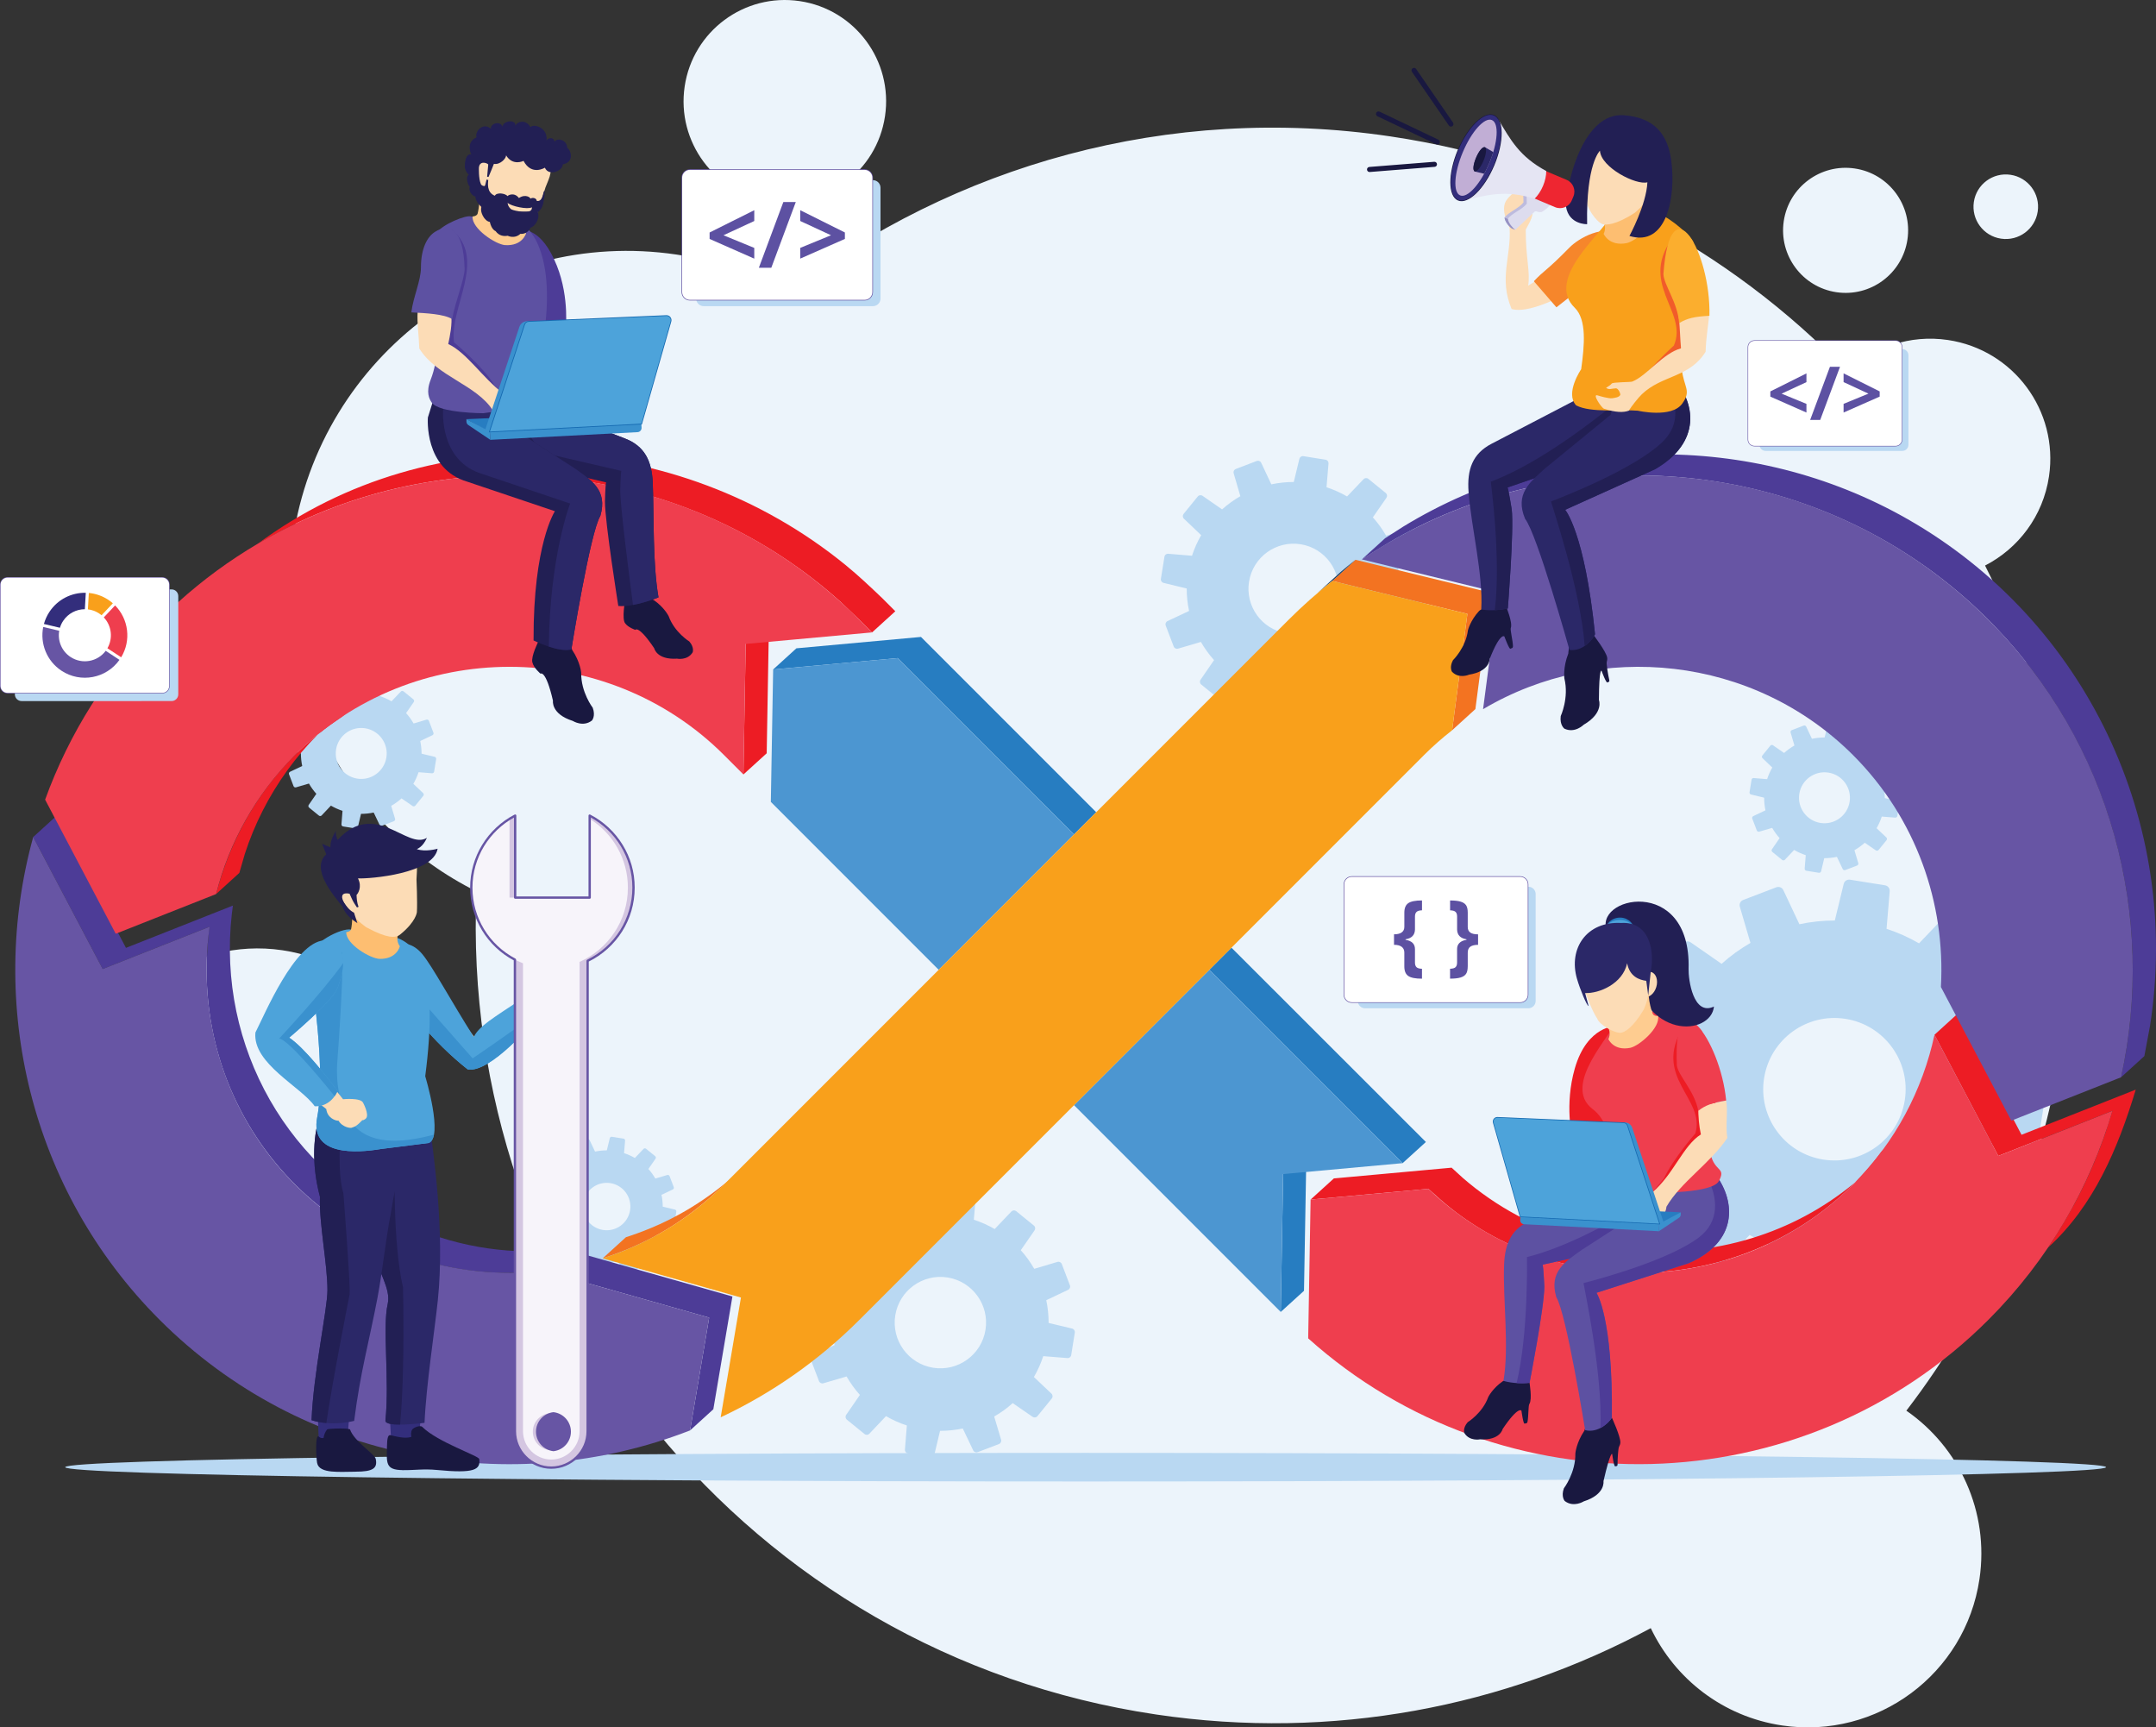
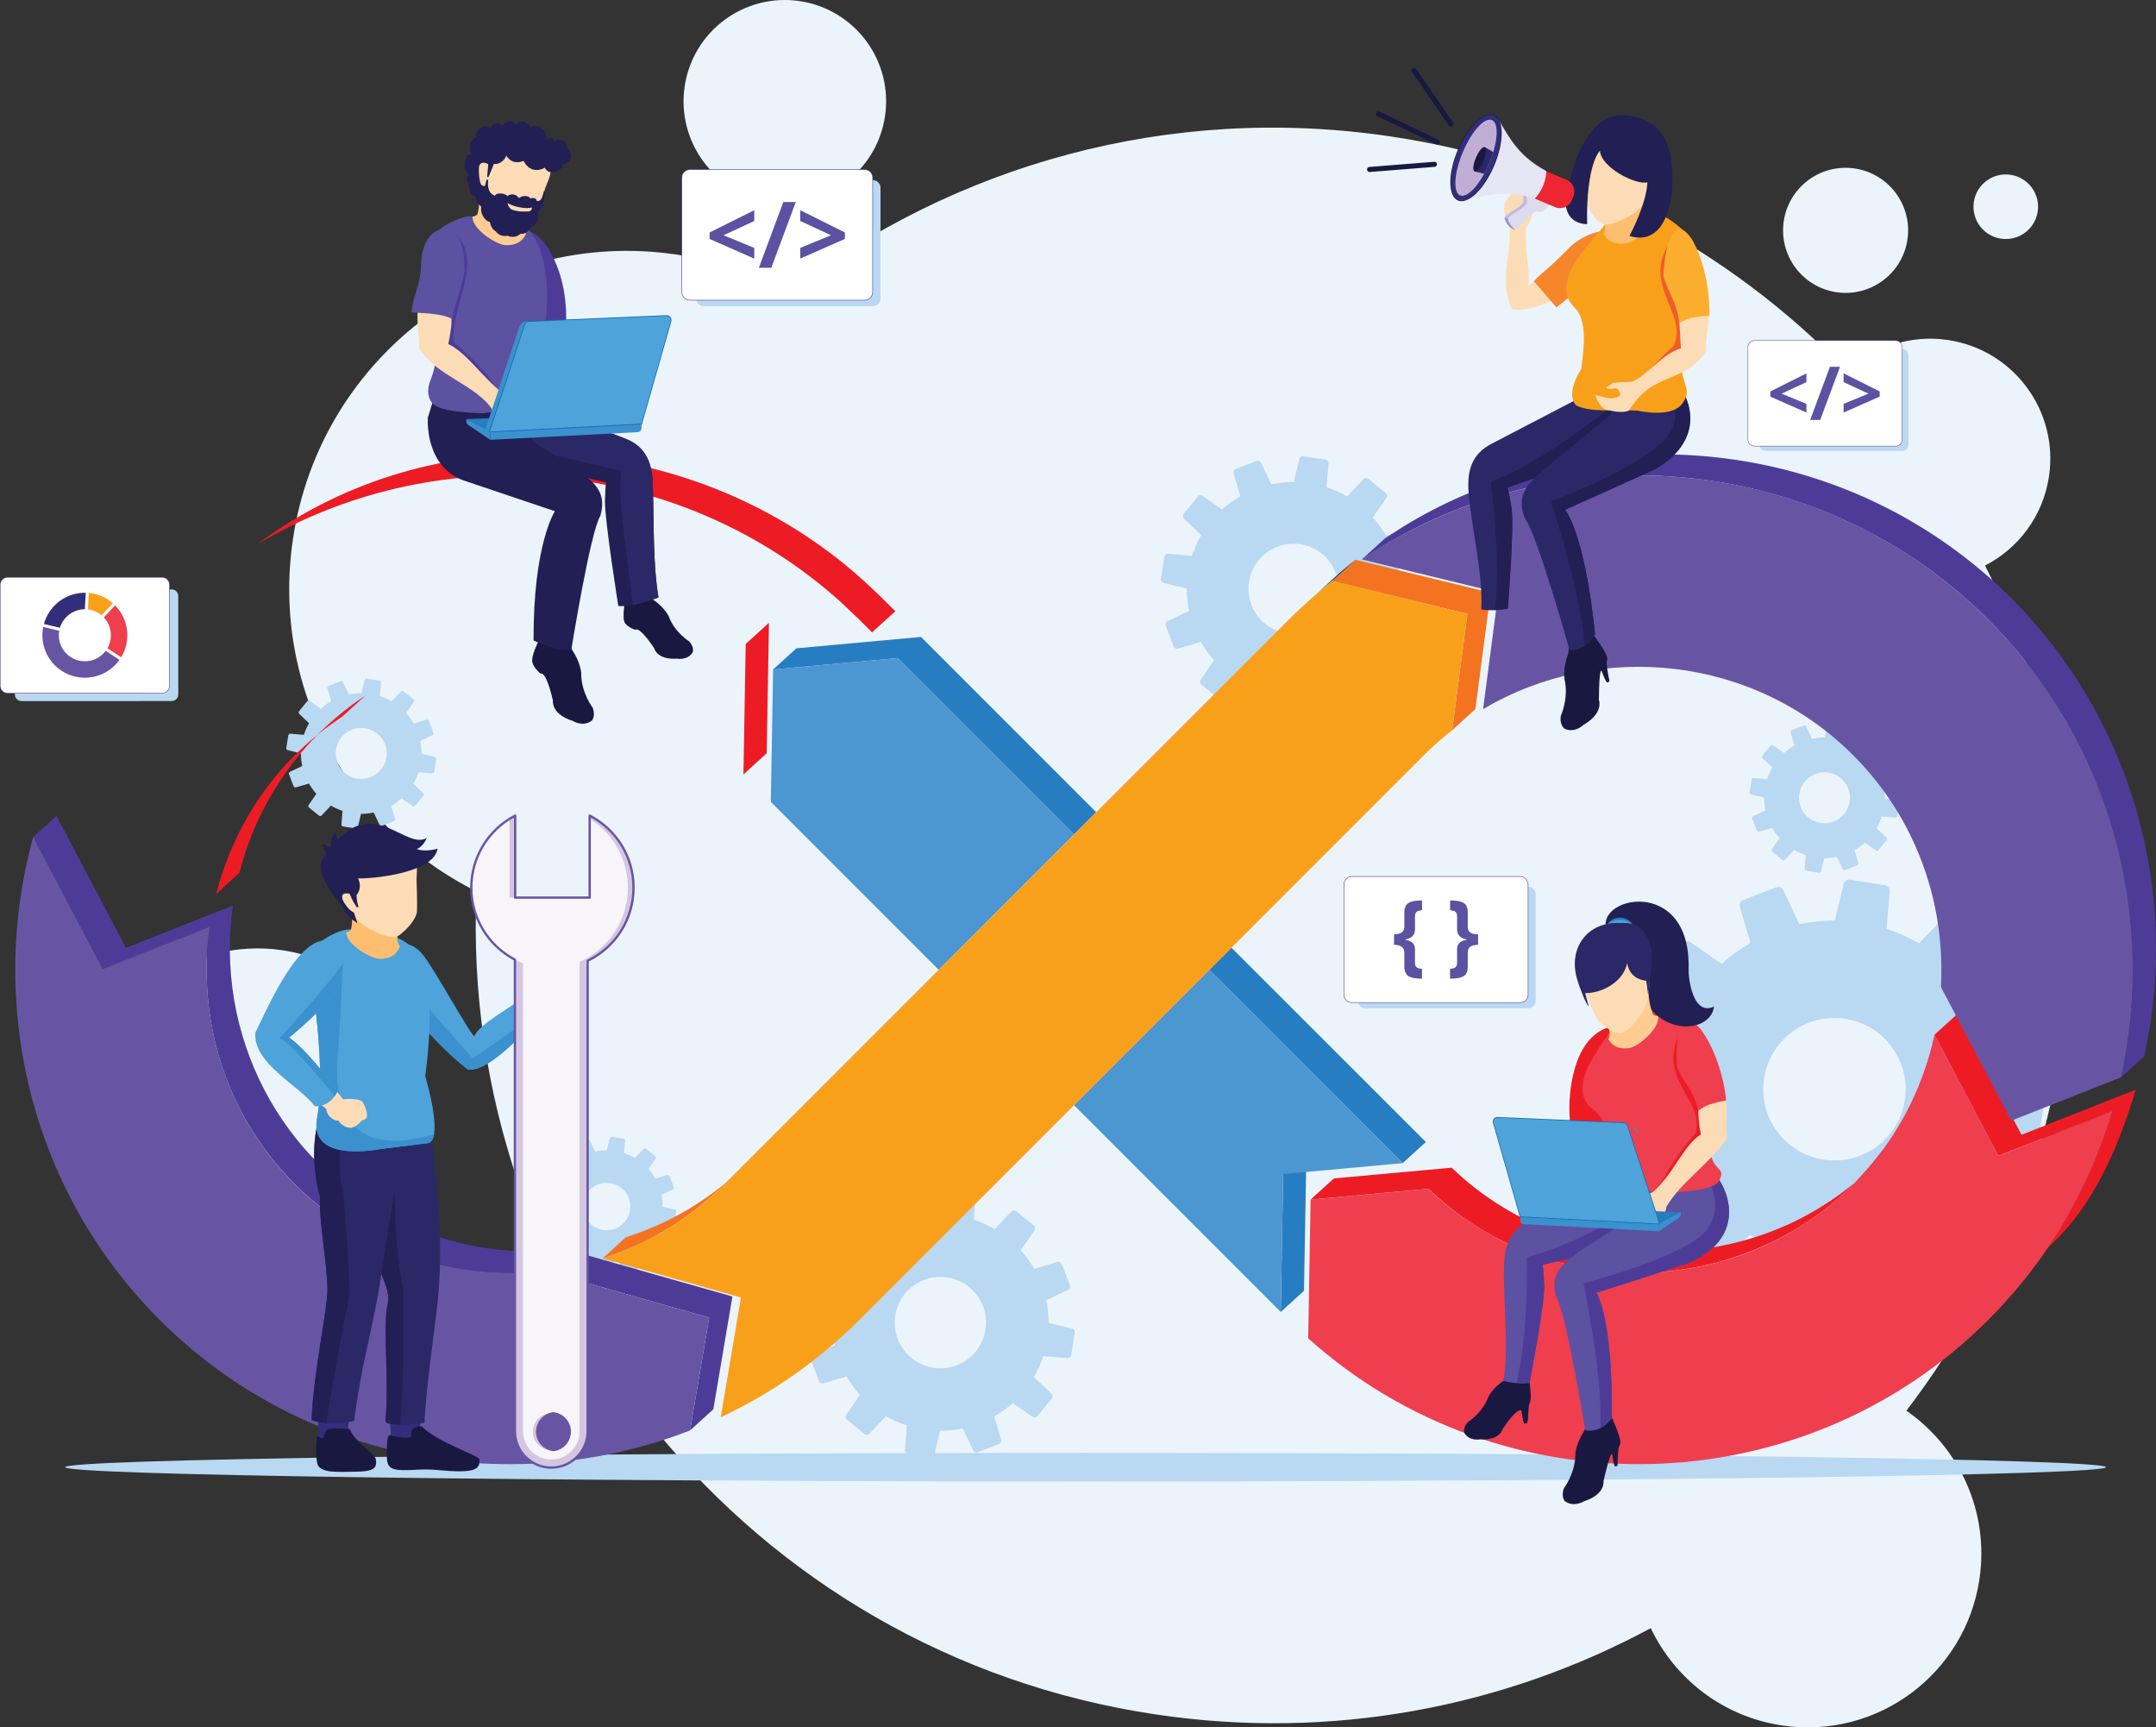
<svg xmlns="http://www.w3.org/2000/svg" id="Layer_1" viewBox="0 0 1091.82 874.52">
  <rect x="0" y="0" width="1091.82" height="874.52" fill="#333333" stroke="none" />
  <defs>
    <style>.cls-1,.cls-2{fill:#6755a4;}.cls-3,.cls-4{fill:#5d51a2;}.cls-5{fill:#f7f4fa;}.cls-5,.cls-6,.cls-7,.cls-8,.cls-9,.cls-4,.cls-10,.cls-11,.cls-12,.cls-13,.cls-14,.cls-15,.cls-16,.cls-17,.cls-18,.cls-19,.cls-20,.cls-21,.cls-22,.cls-23,.cls-24,.cls-25,.cls-26,.cls-27,.cls-28,.cls-29,.cls-30,.cls-31,.cls-32,.cls-33,.cls-34,.cls-35,.cls-36,.cls-2{fill-rule:evenodd;}.cls-6{fill:#f9a01b;}.cls-7{fill:#3a91ce;}.cls-8{fill:#2b2868;}.cls-9{fill:#277dc1;}.cls-10{fill:#4d3c97;}.cls-11{fill:#4c96d1;}.cls-12{fill:#4da3da;}.cls-13{fill:#9692c4;}.cls-14{fill:#191840;}.cls-15{fill:#133a61;}.cls-16{fill:#221f54;}.cls-17{fill:#156ab1;}.cls-18{fill:#d4c6e1;}.cls-19{fill:#dddcee;}.cls-20{fill:#bdbbde;}.cls-21{fill:#fecc90;}.cls-22{fill:#332e7c;}.cls-23{fill:#b9d8f2;}.cls-24{fill:#c1aed5;}.cls-25{fill:#ee2631;}.cls-26{fill:#f15c2a;}.cls-27{fill:#f37321;}.cls-28{fill:#ed1c24;}.cls-29{fill:#fff;}.cls-30{fill:#f6862b;}.cls-31{fill:#fdbe71;}.cls-32{fill:#fcdcb6;}.cls-33{fill:#ecf4fb;}.cls-34{fill:#ef3e4e;}.cls-35{fill:#fbae2e;}.cls-36{fill:#e5e5f3;}</style>
  </defs>
  <path class="cls-33" d="m143.01,481.08c46.47,6.89,78.56,50.15,71.67,96.63-6.89,46.47-50.15,78.56-96.62,71.68-46.47-6.89-78.56-50.15-71.68-96.63,6.89-46.47,50.15-78.56,96.62-71.68M404.97.56c28.02,4.15,47.36,30.23,43.21,58.25-4.15,28.02-30.23,47.36-58.25,43.21-28.02-4.15-47.36-30.23-43.21-58.25,4.15-28.02,30.23-47.36,58.25-43.21Zm534.3,84.74c17.3,2.56,29.24,18.67,26.68,35.96-2.56,17.3-18.67,29.24-35.96,26.68-17.3-2.56-29.24-18.67-26.68-35.96,2.56-17.3,18.67-29.24,35.96-26.68ZM240.97,656.13c19.41,2.88,32.81,20.94,29.93,40.35-2.88,19.41-20.94,32.81-40.35,29.93-19.41-2.88-32.81-20.94-29.93-40.35,2.88-19.41,20.94-32.81,40.35-29.93ZM1018.15,88.49c8.93,1.32,15.1,9.64,13.77,18.57-1.32,8.93-9.64,15.1-18.57,13.77-8.93-1.32-15.1-9.64-13.78-18.57,1.32-8.93,9.64-15.1,18.57-13.77Zm-314.12-19.45c91.83,13.61,171.8,57.15,231.55,119.23,13.09-12.47,31.59-19,50.86-16.14,33.2,4.92,56.12,35.82,51.2,69.02-2.99,20.16-15.55,36.52-32.39,45.17,36.46,71.97,51.78,155.54,39.04,241.42-10.43,70.36-38.44,133.76-78.89,186.44,26.68,18.45,42.1,51.02,37.02,85.28-7.12,48.04-51.84,81.22-99.89,74.1-30.12-4.47-54.39-23.71-66.56-49.28-73.95,39.82-160.92,56.99-250.39,43.73-206.56-30.62-353.26-212.59-344.28-416.73-64.54-32.12-104.11-103.09-92.96-178.26,13.85-93.46,100.85-157.99,194.31-144.14,20.48,3.04,39.57,9.59,56.75,18.94,83.68-64.02,192.16-95.45,304.62-78.78Z" />
  <path class="cls-23" d="m893.37,545.74c3.15-19.67,21.65-33.06,41.31-29.91,19.67,3.15,33.05,21.64,29.9,41.31-3.15,19.67-21.64,33.05-41.31,29.91-19.67-3.15-33.06-21.64-29.91-41.31m109.71-36.75c-3.01-5.26-6.56-10.19-10.62-14.69l10.87-15.66c.84-1.21.61-2.87-.54-3.8l-13.93-11.32c-1.15-.93-2.81-.82-3.83.24l-13.19,13.83c-5.21-3.02-10.74-5.49-16.46-7.35l1.59-19.02c.12-1.48-.91-2.79-2.37-3.02l-17.73-2.84c-1.45-.23-2.85.7-3.19,2.12l-4.5,18.55c-6.03-.01-12.05.62-17.94,1.88l-8.13-17.26c-.63-1.34-2.18-1.96-3.56-1.44l-16.77,6.41c-1.38.53-2.12,2.02-1.7,3.43l5.38,18.33c-5.23,3-10.14,6.54-14.62,10.58l-15.65-10.87c-1.21-.84-2.87-.6-3.8.54l-11.32,13.93c-.93,1.15-.83,2.81.24,3.83l13.83,13.19c-3.02,5.21-5.49,10.73-7.35,16.46l-19.02-1.59c-1.48-.12-2.79.91-3.03,2.37l-2.84,17.73c-.23,1.45.7,2.84,2.12,3.19l18.55,4.5c-.02,6.03.62,12.05,1.88,17.94l-17.26,8.13c-1.34.63-1.96,2.18-1.44,3.56l6.4,16.77c.53,1.38,2.02,2.12,3.43,1.7l18.33-5.38c2.98,5.21,6.51,10.09,10.52,14.55l-10.83,15.72c-.83,1.21-.59,2.87.55,3.79l13.93,11.32c1.15.93,2.82.82,3.83-.25l13.12-13.86c5.21,3.02,10.73,5.5,16.45,7.37l-1.52,19.06c-.12,1.47.91,2.78,2.37,3.01l17.73,2.84c1.45.23,2.85-.7,3.19-2.13l4.42-18.54c6.03.02,12.05-.6,17.94-1.86l8.21,17.25c.63,1.33,2.18,1.95,3.56,1.43l16.77-6.41c1.38-.53,2.12-2.03,1.7-3.45l-5.44-18.28c5.23-2.99,10.14-6.53,14.63-10.56l15.73,10.83c1.21.83,2.87.6,3.79-.55l11.32-13.93c.93-1.15.83-2.81-.25-3.83l-13.86-13.12c3.02-5.21,5.5-10.73,7.37-16.46l19.06,1.52c1.47.12,2.78-.91,3.01-2.37l2.84-17.73c.23-1.46-.7-2.85-2.13-3.19l-18.54-4.42c.02-6.03-.61-12.05-1.86-17.95l17.25-8.21c1.33-.63,1.95-2.18,1.43-3.56l-6.4-16.77c-.53-1.38-2.03-2.12-3.45-1.7l-18.28,5.44Z" />
  <path class="cls-23" d="m632.53,294.47c1.99-12.45,13.7-20.92,26.14-18.93,12.45,1.99,20.92,13.7,18.93,26.15-1.99,12.45-13.7,20.92-26.15,18.93-12.45-1.99-20.92-13.7-18.93-26.14m69.43-23.26c-1.9-3.33-4.15-6.45-6.72-9.3l6.88-9.91c.53-.77.38-1.82-.34-2.41l-8.82-7.17c-.72-.59-1.78-.52-2.42.15l-8.35,8.76c-3.3-1.91-6.79-3.47-10.42-4.65l1.01-12.04c.08-.93-.57-1.77-1.5-1.91l-11.22-1.8c-.92-.15-1.8.44-2.02,1.34l-2.85,11.74c-3.82,0-7.62.39-11.36,1.19l-5.14-10.92c-.4-.85-1.38-1.24-2.26-.91l-10.61,4.05c-.87.33-1.34,1.28-1.08,2.17l3.4,11.6c-3.31,1.9-6.41,4.14-9.25,6.69l-9.91-6.88c-.77-.53-1.82-.38-2.41.34l-7.17,8.82c-.59.73-.52,1.78.15,2.42l8.75,8.35c-1.91,3.3-3.47,6.79-4.65,10.42l-12.04-1.01c-.93-.08-1.77.57-1.91,1.5l-1.8,11.22c-.15.92.44,1.8,1.34,2.02l11.74,2.85c-.01,3.82.39,7.62,1.19,11.36l-10.92,5.14c-.85.4-1.24,1.38-.91,2.26l4.05,10.61c.33.87,1.28,1.34,2.17,1.08l11.6-3.41c1.89,3.3,4.12,6.39,6.66,9.21l-6.85,9.95c-.53.77-.38,1.82.34,2.4l8.82,7.17c.73.59,1.78.52,2.43-.16l8.3-8.77c3.3,1.91,6.79,3.48,10.41,4.66l-.96,12.06c-.07.93.58,1.76,1.5,1.91l11.22,1.8c.92.15,1.81-.44,2.02-1.35l2.8-11.73c3.82.01,7.63-.38,11.36-1.18l5.2,10.92c.4.84,1.38,1.24,2.25.9l10.61-4.05c.87-.33,1.34-1.28,1.08-2.18l-3.45-11.57c3.31-1.89,6.42-4.13,9.26-6.68l9.95,6.85c.77.53,1.82.38,2.4-.34l7.17-8.82c.59-.73.52-1.78-.16-2.43l-8.77-8.3c1.91-3.3,3.48-6.79,4.66-10.41l12.06.96c.93.07,1.76-.58,1.91-1.5l1.8-11.22c.15-.92-.44-1.81-1.35-2.02l-11.73-2.8c.01-3.82-.38-7.63-1.18-11.36l10.92-5.19c.84-.4,1.24-1.38.9-2.25l-4.05-10.62c-.33-.88-1.28-1.34-2.18-1.08l-11.57,3.45Z" />
  <path class="cls-23" d="m911.19,401.85c1.13-7.03,7.74-11.82,14.78-10.7,7.03,1.13,11.82,7.74,10.7,14.78-1.13,7.03-7.74,11.82-14.78,10.7-7.03-1.13-11.82-7.74-10.7-14.77m39.24-13.15c-1.07-1.88-2.35-3.64-3.8-5.25l3.89-5.6c.3-.43.22-1.03-.19-1.36l-4.98-4.05c-.41-.33-1-.29-1.37.09l-4.72,4.95c-1.86-1.08-3.84-1.96-5.89-2.63l.57-6.8c.05-.53-.32-1-.85-1.08l-6.34-1.02c-.52-.08-1.02.25-1.14.76l-1.61,6.64c-2.16,0-4.31.22-6.42.67l-2.91-6.17c-.23-.48-.78-.7-1.28-.51l-6,2.29c-.49.19-.76.72-.61,1.23l1.93,6.56c-1.87,1.07-3.63,2.34-5.23,3.78l-5.6-3.89c-.43-.3-1.03-.22-1.36.19l-4.05,4.98c-.33.41-.3,1,.09,1.37l4.95,4.72c-1.08,1.86-1.96,3.84-2.63,5.89l-6.8-.57c-.53-.04-1,.32-1.08.85l-1.02,6.34c-.08.52.25,1.02.76,1.14l6.64,1.61c0,2.16.22,4.31.67,6.42l-6.17,2.91c-.48.23-.7.78-.51,1.27l2.29,6c.19.49.72.76,1.23.61l6.56-1.92c1.07,1.86,2.33,3.61,3.76,5.2l-3.87,5.62c-.3.43-.21,1.02.19,1.36l4.98,4.05c.41.33,1.01.29,1.37-.09l4.69-4.96c1.86,1.08,3.84,1.97,5.88,2.64l-.54,6.81c-.04.53.33.99.85,1.08l6.34,1.02c.52.08,1.02-.25,1.14-.76l1.58-6.63c2.16,0,4.31-.22,6.42-.66l2.94,6.17c.23.48.78.7,1.27.51l6-2.29c.49-.19.76-.72.61-1.23l-1.95-6.54c1.87-1.07,3.63-2.34,5.23-3.78l5.62,3.87c.43.3,1.03.21,1.36-.19l4.05-4.98c.33-.41.29-1.01-.09-1.37l-4.96-4.69c1.08-1.86,1.97-3.84,2.64-5.89l6.81.54c.53.04.99-.33,1.08-.85l1.02-6.34c.08-.52-.25-1.02-.76-1.14l-6.63-1.58c0-2.16-.22-4.31-.67-6.42l6.17-2.94c.48-.23.7-.78.51-1.27l-2.29-6c-.19-.5-.72-.76-1.23-.61l-6.54,1.95Z" />
  <path class="cls-23" d="m453.37,665.94c2.02-12.62,13.89-21.21,26.5-19.19,12.62,2.02,21.21,13.89,19.19,26.51-2.02,12.62-13.89,21.21-26.5,19.19-12.62-2.02-21.21-13.89-19.19-26.5m70.38-23.58c-1.93-3.37-4.21-6.54-6.81-9.43l6.97-10.04c.54-.78.39-1.84-.34-2.44l-8.94-7.27c-.74-.6-1.8-.53-2.45.16l-8.46,8.88c-3.34-1.94-6.89-3.52-10.56-4.72l1.02-12.2c.08-.95-.58-1.79-1.52-1.94l-11.37-1.82c-.93-.15-1.83.45-2.05,1.36l-2.89,11.9c-3.87-.01-7.73.4-11.51,1.2l-5.21-11.07c-.41-.86-1.4-1.26-2.29-.92l-10.76,4.11c-.88.34-1.36,1.29-1.09,2.2l3.45,11.76c-3.36,1.92-6.5,4.2-9.38,6.79l-10.04-6.98c-.78-.54-1.85-.39-2.44.34l-7.26,8.94c-.6.74-.53,1.8.16,2.45l8.87,8.46c-1.94,3.34-3.52,6.89-4.72,10.56l-12.2-1.02c-.95-.08-1.79.58-1.94,1.52l-1.82,11.37c-.15.93.45,1.83,1.36,2.05l11.9,2.89c0,3.87.4,7.73,1.2,11.51l-11.07,5.21c-.86.4-1.26,1.4-.92,2.29l4.11,10.76c.34.88,1.3,1.36,2.2,1.09l11.76-3.45c1.91,3.34,4.18,6.47,6.75,9.34l-6.95,10.09c-.53.78-.38,1.84.35,2.43l8.94,7.27c.74.6,1.81.53,2.46-.16l8.42-8.89c3.34,1.94,6.88,3.53,10.56,4.73l-.97,12.22c-.07.94.58,1.78,1.52,1.93l11.37,1.82c.93.15,1.83-.45,2.05-1.37l2.84-11.89c3.87.01,7.73-.39,11.51-1.19l5.27,11.07c.41.86,1.4,1.25,2.28.92l10.76-4.11c.89-.34,1.36-1.3,1.09-2.21l-3.49-11.73c3.36-1.92,6.51-4.19,9.38-6.78l10.09,6.95c.78.53,1.84.38,2.43-.35l7.26-8.94c.6-.74.53-1.81-.16-2.46l-8.89-8.42c1.94-3.34,3.53-6.88,4.73-10.56l12.23.97c.94.08,1.78-.58,1.93-1.52l1.82-11.37c.15-.93-.45-1.83-1.37-2.05l-11.89-2.84c.01-3.87-.39-7.73-1.19-11.51l11.07-5.26c.85-.41,1.25-1.4.91-2.28l-4.11-10.76c-.34-.89-1.3-1.36-2.21-1.09l-11.73,3.49Z" />
  <path class="cls-23" d="m295.38,608.94c1.05-6.54,7.2-11,13.75-9.95,6.55,1.05,11,7.2,9.95,13.75-1.05,6.55-7.21,11-13.75,9.95-6.55-1.05-11-7.2-9.95-13.75m36.51-12.23c-1-1.75-2.18-3.39-3.53-4.89l3.62-5.21c.28-.4.2-.96-.18-1.27l-4.64-3.77c-.38-.31-.93-.27-1.27.08l-4.39,4.6c-1.73-1-3.57-1.83-5.48-2.45l.53-6.33c.04-.49-.3-.93-.79-1.01l-5.9-.95c-.48-.08-.95.23-1.06.71l-1.5,6.17c-2.01,0-4.01.21-5.97.63l-2.71-5.74c-.21-.44-.73-.65-1.19-.48l-5.58,2.13c-.46.17-.7.67-.57,1.14l1.79,6.1c-1.74,1-3.37,2.18-4.87,3.52l-5.21-3.62c-.4-.28-.96-.2-1.27.18l-3.77,4.64c-.31.38-.28.93.08,1.27l4.6,4.39c-1.01,1.74-1.83,3.57-2.45,5.48l-6.33-.53c-.49-.04-.93.3-1.01.79l-.95,5.9c-.08.48.23.95.71,1.06l6.17,1.5c0,2.01.2,4.01.62,5.97l-5.74,2.7c-.45.21-.65.73-.48,1.19l2.13,5.58c.18.46.67.7,1.14.57l6.1-1.79c.99,1.73,2.16,3.36,3.5,4.84l-3.6,5.23c-.28.4-.2.95.18,1.26l4.64,3.77c.38.31.94.27,1.28-.08l4.37-4.61c1.73,1.01,3.57,1.83,5.48,2.45l-.51,6.34c-.04.49.3.93.79,1l5.9.94c.48.08.95-.23,1.06-.71l1.47-6.17c2.01,0,4.01-.2,5.97-.62l2.73,5.74c.21.44.73.65,1.18.48l5.58-2.13c.46-.17.71-.67.57-1.15l-1.81-6.08c1.74-1,3.38-2.17,4.87-3.52l5.23,3.6c.4.28.95.2,1.26-.18l3.77-4.64c.31-.38.27-.94-.08-1.28l-4.61-4.37c1.01-1.73,1.83-3.57,2.45-5.48l6.34.51c.49.04.93-.3,1-.79l.94-5.9c.08-.48-.23-.95-.71-1.06l-6.17-1.47c0-2.01-.2-4.01-.62-5.97l5.74-2.73c.44-.21.65-.73.47-1.18l-2.13-5.58c-.18-.46-.68-.71-1.15-.56l-6.09,1.81Z" />
  <path class="cls-23" d="m170.19,379.41c1.13-7.03,7.74-11.82,14.78-10.7,7.03,1.13,11.82,7.74,10.7,14.78-1.13,7.03-7.74,11.82-14.77,10.7-7.03-1.13-11.82-7.74-10.7-14.78m39.24-13.14c-1.07-1.88-2.35-3.64-3.8-5.25l3.89-5.6c.3-.43.22-1.03-.19-1.36l-4.98-4.05c-.41-.33-1-.3-1.37.09l-4.72,4.95c-1.86-1.08-3.84-1.96-5.89-2.63l.57-6.8c.04-.53-.32-1-.85-1.08l-6.34-1.02c-.52-.08-1.02.25-1.14.76l-1.61,6.64c-2.16,0-4.31.22-6.42.67l-2.91-6.17c-.23-.48-.78-.7-1.28-.51l-6,2.29c-.49.19-.76.72-.61,1.23l1.92,6.56c-1.87,1.07-3.63,2.34-5.23,3.78l-5.6-3.89c-.43-.3-1.03-.22-1.36.19l-4.05,4.98c-.33.41-.29,1,.09,1.37l4.95,4.72c-1.08,1.86-1.96,3.84-2.63,5.89l-6.8-.57c-.53-.04-1,.32-1.08.85l-1.02,6.34c-.08.52.25,1.02.76,1.14l6.64,1.61c0,2.16.22,4.31.67,6.42l-6.17,2.91c-.48.23-.7.78-.51,1.27l2.29,6c.19.49.72.76,1.23.61l6.56-1.92c1.07,1.86,2.33,3.61,3.76,5.2l-3.87,5.62c-.3.43-.21,1.03.2,1.36l4.98,4.05c.41.33,1.01.29,1.37-.09l4.69-4.96c1.86,1.08,3.84,1.97,5.88,2.64l-.54,6.82c-.04.53.33.99.85,1.08l6.34,1.01c.52.08,1.02-.25,1.14-.76l1.58-6.63c2.16,0,4.31-.22,6.42-.67l2.94,6.17c.23.48.78.7,1.27.51l6-2.29c.5-.19.76-.72.61-1.23l-1.95-6.54c1.87-1.07,3.63-2.34,5.23-3.78l5.62,3.87c.43.3,1.03.21,1.36-.2l4.05-4.98c.33-.41.29-1.01-.09-1.37l-4.96-4.69c1.08-1.86,1.97-3.84,2.64-5.89l6.81.54c.53.04.99-.33,1.08-.85l1.02-6.34c.08-.52-.25-1.02-.76-1.14l-6.63-1.58c0-2.16-.22-4.31-.67-6.42l6.17-2.94c.48-.23.7-.78.51-1.27l-2.29-6c-.19-.49-.73-.76-1.23-.61l-6.54,1.95Z" />
  <path class="cls-23" d="m549.78,735.55c285.4,0,516.76,3.24,516.76,7.24s-231.36,7.24-516.76,7.24-516.76-3.24-516.76-7.24,231.36-7.24,516.76-7.24" />
  <path class="cls-28" d="m109.42,452.64l11.78-10.71,2.78-9.62c9.82-30.29,29.18-57.08,54.89-75.91l6.29-4.37-11.78,10.71-6.29,4.37c-29.04,21.27-48.57,50.88-57.66,85.53m267.05-60.56l11.78-10.71,1.15-66.07-11.78,10.71-1.15,66.07Zm70.54-89.01c-6.37-6.06-12.1-11.53-18.97-17.13-84.97-69.2-208.81-76.32-297.45-10.7,7.4-4.11,14.07-7.84,21.81-11.42,90.72-41.92,199.24-25.94,273.52,41.12l9.31,8.85,6.38,6.38,11.78-10.71-6.38-6.38Z" />
  <path class="cls-27" d="m359.88,606.06l11.78-10.71c-15.73,13.71-32.75,23.69-52.57,30.32l-2.11.69-11.78,10.71c20.98-6.85,38.04-16.51,54.68-31.01m375.49-236.36l11.78-10.71,7.73-58.92-68.42-16.66-11.78,10.71,68.42,16.66-7.73,58.92Z" />
  <polygon class="cls-15" points="674.68 294.12 686.46 283.41 685.74 283.98 685.02 284.55 684.31 285.12 683.6 285.7 682.88 286.28 682.17 286.86 681.47 287.45 680.76 288.04 680.06 288.63 679.35 289.22 678.65 289.82 666.87 300.53 667.57 299.93 668.28 299.34 668.98 298.75 669.69 298.16 670.4 297.57 671.11 296.99 671.82 296.41 672.53 295.83 673.25 295.26 673.96 294.69 674.68 294.12" />
  <path class="cls-28" d="m735.13,591.16l-59.65,5.44-11.78,10.71,59.65-5.44c8.2,7.48,14.52,12.8,24,18.8,66.42,42,155.64,27.03,204.04-35.79l1.67-2.21,11.78-10.71c-24.64,32.58-59.47,53.83-100.01,59.96-44.35,6.7-90.05-6.11-124-35.54l-5.71-5.21Zm302.08,40.38c23.2-21.1,35.39-50.26,44.35-79.89l-57.83,22.86-32.31-61.35-11.78,10.71,32.31,61.34,57.83-22.86-3.46,10.85c-7.34,21.31-16.65,39.58-29.11,58.33Z" />
  <path class="cls-10" d="m1074.14,545.39l11.78-10.71,2.86-15.24c16.05-102.67-32.26-205.08-122.89-256.7-78.88-44.93-177.74-43.48-255.23,3.84l-9.23,5.92-11.78,10.71c9.9-6.35,17.64-11.15,28.27-16.43,92.17-45.72,204.63-30.47,280.83,39.17,64.23,58.69,92.98,146.45,76.93,231.83l-1.55,7.6Z" />
  <path class="cls-9" d="m710.3,588.87l11.78-10.71-98.46-98.38-11.2,11.2,97.88,97.89Zm-61.72,75.33l11.78-10.71,1.22-69.81-11.78,10.71-1.21,69.81Zm-182.18-341.74l-63.09,5.76-11.78,10.71,63.09-5.76,89.27,89.27,11.24-11.24-88.74-88.74Z" />
  <path class="cls-10" d="m349.46,724.18l11.78-10.71,9.67-57.11-83.58-23.68c-27.63,2.74-53.57-.65-79.16-11.74-62.05-26.9-98.3-91.15-90.78-158.12l.55-4.35-54.15,21.41-35.2-66.82-11.78,10.71,35.2,66.82,54.15-21.41c-.49.94-1.41,15.24-1.47,17.46-2.56,92.23,74.82,165.01,166.63,157.18l4.23-.42,83.58,23.68-9.67,57.11Z" />
-   <path class="cls-34" d="m149.36,382.31c59.63-59.63,157.7-59.63,217.34,0l9.77,9.77,1.15-66.07,63.99-5.84-6.38-6.38c-97.46-97.46-256.93-97.46-354.39,0-26.58,26.58-45.91,57.77-57.99,91.05l35.76,67.89,50.81-20.09c6.56-25.84,19.88-50.26,39.94-70.33" />
  <path class="cls-2" d="m149.36,599.65c-35.33-35.33-49.73-84.15-43.2-130.48l-54.15,21.41-35.2-66.82c-23.22,84.26-1.88,178.52,64.02,244.42,72.3,72.3,178.71,90.96,268.63,56l9.67-57.11-83.58-23.68c-45.03,5.08-91.95-9.5-126.19-43.74" />
  <polygon class="cls-11" points="543.89 559.51 648.58 664.2 649.79 594.39 710.3 588.87 612.42 490.97 543.89 559.51" />
  <polygon class="cls-11" points="543.89 422.45 454.62 333.17 391.53 338.93 390.36 405.97 475.36 490.98 543.89 422.45" />
  <path class="cls-2" d="m751.03,359.04c58.93-34.95,136.92-27.19,187.39,23.27,32.01,32.01,46.84,75.11,44.48,117.38l35.65,67.67,55.59-21.97c17.78-80.88-4.61-169.03-67.19-231.61-85.89-85.9-219.97-96.09-317.29-30.57l69.12,16.83-7.74,59Z" />
  <path class="cls-34" d="m938.42,599.65c-58.88,58.88-155.24,59.62-215.07,2.22l-59.65,5.44-1.22,70.26c98.07,87.95,250.25,84.81,344.47-9.4,30.47-30.47,51.42-67.01,62.84-105.82l-57.83,22.86-32.31-61.34c-6.01,27.85-19.75,54.3-41.22,75.78" />
  <path class="cls-6" d="m435.23,668.18l108.67-108.66,68.53-68.54,108.66-108.66c4.55-4.55,9.32-8.75,14.28-12.61l7.73-58.92-68.42-16.66c-7.67,6.04-15.06,12.59-22.13,19.66l-108.66,108.66-68.53,68.54-108.66,108.66c-17.77,17.77-38.94,30.24-61.5,37.42l70.02,19.83-10.26,60.64c25.47-11.95,49.31-28.4,70.28-49.37" />
-   <path class="cls-14" d="m762.62,306.77s3.51,8.48,2.47,11.09c-.41,1.02,1.05,6.49,1.09,9.29.02,1.2-1.05,1.04-1.27,1.27-.57.6-3.08-6.2-3.08-6.2,0,0-2.09-2.3-7.47,11.44,0,0,.1,6.21-10.38,7.89,0,0-5.07,2.28-8.66-1.45,0,0-1.49-2.22.48-5.87,0,0,6.46-6.26,7.58-15.14,0,0,1.13-4.86,5.66-9.8,0,0,3.37-2.78,4.83-1.71,1.46,1.07,8.76-.81,8.76-.81" />
  <path class="cls-14" d="m806.72,321.14s6.68,8.68,7.16,11.74c.12.75.02,1.53-.21,2.28-.24.8.61,6.27,1.28,9.08.29,1.22-.7,1-.87,1.24-.59.85-3.04-5.88-3.04-5.88,0,0-1.24-1.87-1.33,14.8,0,0,2.62,6.5-7.74,12.53,0,0-4.42,4.46-9.72,1.98,0,0-2.47-1.74-1.88-6.38,0,0,4.27-9.22,1.85-19.04,0,0-.78-5.59,1.99-12.62,0,0,.24-4.98,1.56-6.01,3.82-2.96,8.89.46,10.94-3.72" />
  <path class="cls-8" d="m797.47,202.73l-42.13,21.93c-9.66,5.03-12.5,13.03-11.64,24.44,1.34,17.79,7.45,41.65,6.42,59.44,0,0,5.53,1.19,13.46-.48,0,0,3.18-39.52,1.97-50.21,0,0-1.52-9.39-2.1-11.07l44.06-15.05,14.79-29.87-24.84.86Z" />
  <path class="cls-16" d="m756.96,308.91c1.91-.09,4.15-.33,6.62-.85,0,0,3.18-39.52,1.97-50.21,0,0-1.52-9.39-2.1-11.07l44.06-15.05,14.79-29.87-1.62.06c-21.2,17.43-45.27,34.28-65.74,41.93,0,0,5.31,39.14,2.02,65.06" />
  <path class="cls-8" d="m838.05,237.61l-45.44,20.49s9.86,11.35,15.13,62.98c-.96,2.41-6.08,8.91-12.95,7.95,0,0-16.39-58.74-22.47-66.36-5.32-12.68,2.53-18.67,10.29-25.67l33.08-27.06,1.64-7.72,29.52-11.42c11.94,12.89,15.04,33.08-8.79,46.81" />
  <path class="cls-16" d="m838.05,237.61l-45.44,20.49s9.86,11.35,15.13,62.98c-.55,1.37-2.44,4.06-5.23,5.95-2.14-28.67-16.53-70.88-17.07-73.16,9.55-3.63,42.88-17.07,56.46-30.12,9.69-9.31,7.44-21.33.7-31.31l4.26-1.65c11.94,12.89,15.04,33.08-8.79,46.81" />
  <path class="cls-32" d="m772.65,116.27c2.01-3.95,4.59-7.32,2.89-11.45,2.34-1.88.32-5.27-1.22-6.98-.67-.9-5.87-2.77-9.69,1.47-2.61,2.63-5.02,5.8-.16,16.07.93,14.39-5.57,25.44,1.03,41.07,10.84,2.98,31.72-10.44,36.43-11.35,17.03-4.54,15.36-14.88,9.05-21.11-1.71-1.55-24.83,13.2-37.11,20.63,1.19-6.83-1.29-14.26-1.21-28.34" />
  <path class="cls-30" d="m821.24,118.75c-9.1-5.32-21.59,1.63-26.46,6.59-11.93,12.16-12.63,11.28-18.02,17.04l11.43,13.2,27.87-21.78,5.18-15.06Z" />
  <path class="cls-6" d="m814.93,110.46c-3.89,7.97-32.36,30.85-17.48,45.34,6.16,6,4.96,18.95,3.27,31.13,0,0-8.3,12.09-2.58,18.28,7.39,3.97,23.39,2,31.28,2.72,0,0,17.09,3.94,22.48-3.58,4.84-6.74.78-8.08-.26-17.73-2.61-24.05,6.19-50.87,5.79-64.31-2.66-4.79-15.3-14.71-18.05-13.66l-24.45,1.82Z" />
  <path class="cls-26" d="m847.63,174.98s-13.21,11.84-19.08,21.37l-8.05,7.49,20.08-17.02,16.95-16.46,5.22-22.1-9.44-16.34-5.11-12.92c-19.66,24.29,7.17,38.54-.56,55.98" />
  <path class="cls-32" d="m824.82,207.92c-2.64.99-6.59.95-12.5-.97-1.3-.42-6.26-7.8-3.27-6.77,1.07.37,5.71,1.66,7.27,1.45,1.35-.19,3.69-.46,4.21-1.72.16-.39-.89-3.46-2.34-3.3-.55.06-2.31.22-2.84.37-.46.13-2.31-.47-1.9-.71,1.01-.59,2.24-1.43,2.72-2.08.58-.8,9.54-.65,10.44-1.01,7.38-2.97,15.6-14.41,24.67-16.82-.41-4.67-.51-9.29-1.04-15.67l15.34-1.5c-.41,4.91-1.63,11.57-1.84,18.88-8.16,13.21-22.08,11.72-32.32,21.56-1.89,1.82-5.18,6.02-6.6,8.29" />
  <path class="cls-35" d="m850.32,163.59c-.69-10.49-7.79-19.39-7.95-24.88,3.49-47.37,24.12-10.71,23.3,21.16-7.43.39-11.2,1.2-15.35,3.72" />
  <path class="cls-31" d="m809.91,109.22s4.57,4.16,2.2,9.18c0,0,2.69,6.44,11.67,4.68,4.8-1.02,16.15-10.69,14.88-16.93,0,0-2.09.18-2.78-1.09,0,0-2.87-6.84-2.14-14.82l-23.84,18.98Z" />
  <path class="cls-32" d="m803.78,87.29s-1,8.91-.33,13.79c-.47,3.58,5.08,11.45,8.09,12.38,1.6.49,6.41.69,16.28-5.7,0,0,4.11-3.29,6.13-6.75,0,0,10.97-16.01,8.3-22.37,0,0-4.23-14.83-17.7-15.06,0,0-15.45-2.78-18.07,4.81-5.17,7.04-3.36,13.03-2.7,18.91" />
  <path class="cls-16" d="m825.17,119.45s8.56-15.74,9.09-27.16c-5.73,1.58-23.49-7.48-24.03-15.99,0,0-7.08,6.51-6.49,37.2,0,0-9.17.33-10.69-8.81.63-15.79,9.86-47.62,29.01-46.36,16.25,1.07,22.56,10.21,24.27,22.88,2.52,18.68-2.39,44.07-21.16,38.24" />
  <path class="cls-14" d="m715.35,34.59h0c.58-.4,1.39-.25,1.79.33l18.69,27.16c.4.58.25,1.39-.33,1.79h0c-.58.4-1.38.25-1.79-.33l-18.69-27.16c-.4-.58-.25-1.39.33-1.79" />
  <path class="cls-14" d="m696.94,57.15h0c.3-.64,1.07-.91,1.71-.61l29.77,14.18c.64.3.91,1.07.61,1.71h0c-.3.64-1.07.91-1.71.61l-29.77-14.18c-.64-.3-.91-1.07-.61-1.71" />
  <path class="cls-14" d="m692.27,85.9h0c-.06-.7.47-1.33,1.18-1.38l32.87-2.61c.7-.06,1.33.48,1.38,1.18h0c.06.7-.48,1.33-1.18,1.38l-32.87,2.61c-.71.06-1.33-.47-1.38-1.18" />
  <path class="cls-20" d="m783.56,102.76c-1.16,1.6-2.5,2.83-4.51,3.96-1.11.28-2.36-.2-3.25-.47-3.37,3.17-6.75,6.33-10.12,9.5-1.98-1.51-3.39-3.42-3.78-5.54,1.69-2.69,7.16-4.58,9.61-7.7-.05-1.74-.09-3.47-.14-5.21,1.07-.52,2.71-.56,4.45-.06-.02,1.73,3.06,3.49,7.74,5.52" />
  <path class="cls-19" d="m785.23,103.37c-1.16,1.6-2.49,2.83-4.5,3.96-1.11.28-2.36-.2-3.25-.47-3.37,3.17-6.75,6.33-10.12,9.5-1.98-1.51-3.39-3.42-3.78-5.54,1.68-2.69,7.16-4.59,9.61-7.7-.05-1.74-.09-3.47-.14-5.21,1.07-.52,2.71-.56,4.45-.06-.02,1.73,3.06,3.49,7.74,5.52" />
  <path class="cls-13" d="m761.9,110.21l1.67.62c.25,2.14,2.42,4.49,3.78,5.54l-1.67-.62c-1.07-.79-3.4-2.93-3.78-5.54" />
  <path class="cls-25" d="m793.37,91.06l-13.69-5.77-5.83,13.83,13.69,5.77c3.25,1.37,7.04-.17,8.41-3.42l.84-1.99c1.37-3.26-.17-7.04-3.42-8.41" />
  <path class="cls-36" d="m777.13,100.61c-14.77-4.59-23.77-1.97-35.94.95l17.44-41.36c6.41,10.75,10.82,19.02,24.41,26.39h0c0,2.31-.55,4.94-1.65,7.56-1.11,2.62-2.61,4.85-4.26,6.46h0Z" />
  <path class="cls-14" d="m756.59,58.21c-5.11-2.16-13.34,5.79-18.38,17.74-5.04,11.95-4.98,23.39.13,25.55,5.11,2.16,13.34-5.79,18.38-17.74,5.04-11.95,4.98-23.39-.13-25.55" />
  <path class="cls-22" d="m756.47,58.48c-4.96-2.09-13.01,5.78-17.99,17.58-4.97,11.8-4.99,23.06-.03,25.15,4.96,2.09,13.01-5.78,17.99-17.58,4.97-11.8,4.99-23.06.03-25.15" />
  <path class="cls-24" d="m755.51,60.78c-3.69-1.56-10.28,5.72-14.72,16.25-4.44,10.53-5.05,20.33-1.36,21.89,3.69,1.56,10.28-5.72,14.72-16.25,4.44-10.53,5.05-20.33,1.36-21.89" />
  <path class="cls-8" d="m752.12,74.6c-.05-.02,0,0-.01,0h0s0,0,0,0c-1.35-.54-3.19,1.9-4.61,5.27-1.42,3.37-1.88,6.39-.55,6.98h0s0,0,0,0c0,0-.05-.02.02,0,.06.03.25.08.39.09l4.25,1.03c.9-1.64,1.76-3.42,2.56-5.3.82-1.93,1.5-3.84,2.05-5.68l-3.81-2.22c-.08-.07-.22-.15-.28-.17" />
  <path class="cls-14" d="m751.95,74.53c-1.04-.44-3.04,1.95-4.47,5.33-1.43,3.38-1.74,6.48-.7,6.92,1.04.44,3.04-1.95,4.46-5.33,1.43-3.38,1.74-6.48.7-6.92" />
  <path class="cls-14" d="m272.6,324.81s-3.74,7.44-3.02,10.45c.71,3.01,4.14,5.79,4.14,5.79,0,0,2.65-2.17,6.3,13.67,0,0-1.1,6.75,10.05,10.26,0,0,5.16,3.3,9.68-.19,0,0,1.98-2.18.42-6.47,0,0-6.03-7.86-5.84-17.72,0,0-.45-5.48-4.59-11.58,0,0-1.29-4.69-2.77-5.38-.55-.26-7.46-.34-8.22-.06-.69.25.87-.23-1.44.12-2.66.41-4.66,1.16-4.7,1.12" />
  <path class="cls-14" d="m316.46,304.34s-1.52,8.82.02,11.08c1.55,2.26,5.26,3.47,5.26,3.47,0,0,1.5-2.64,9.55,9.29,0,0,1.24,5.93,11.56,5.28,0,0,5.31,1.08,7.93-3.23,0,0,.94-2.43-1.71-5.48,0,0-7.48-4.58-10.45-12.79,0,0-2.11-4.39-7.48-8.11,0,0-3.8-1.92-4.96-.59-1.16,1.33-9.74,1.09-9.74,1.09" />
  <path class="cls-16" d="m272.65,205.14l43.78,16.84c10.04,3.86,13.71,11.4,14.14,22.69.66,17.61-.09,40.41,2.9,57.76,0,0-12.39,5.12-20.35,4.36,0,0-6.77-42.29-6.77-52.91,0,0,.19-7.97.57-9.67l-40.91-9.48-17.83-27.66,24.47-1.92Z" />
  <path class="cls-8" d="m272.65,205.14l43.78,16.84c10.04,3.86,13.71,11.4,14.14,22.69.66,17.61-.09,40.41,2.9,57.76,0,0-6.37,2.63-12.91,3.84-2-15.15-6.47-49.95-6.47-58.19,0,0,.19-7.97.57-9.67l-40.9-9.48-14.65-22.72,13.55-1.06Z" />
  <path class="cls-16" d="m216.68,211.4s-2.15,26.04,20.04,32.49l44.29,14.92s-11,16.5-10.81,65.43c0,0,12.52,6.26,19.15,4.55,0,0,9.55-59.47,14.67-67.62,3.81-13.03-4.56-18.04-12.96-24.04l-35.48-22.88-2.47-7.4-33.47-4.95-2.97,9.5Z" />
-   <path class="cls-8" d="m277.94,327.37c3.82,1.25,8.27,2.22,11.41,1.41,0,0,9.55-59.47,14.67-67.62,3.81-13.03-4.56-18.04-12.96-24.04l-35.48-22.88-2.47-7.4-27.24-4.03-1.47,4.71s-2.15,26.04,20.04,32.49l44.29,14.92s-10.31,26.34-10.8,72.43" />
  <path class="cls-10" d="m264.61,116.63s9.58-1.8,17.41,17.93c6.58,16.58,4.37,33.35,4.37,33.35l-17.95-.21-3.83-51.06Z" />
  <path class="cls-4" d="m260.62,111.74c10.59,2.5,22.19,23.07,13.09,67.88,0,0-4.89,21.46-10.17,26.93l-18.78,2.65s-22.46-.02-26.13-5.4c-1.24-1.81-3.07-5.17-.5-11.67,7.99-20.3,2.33-62.03,2.97-74.13,2.5-4.26,15.07-9.4,17.53-8.4l22,2.14Z" />
  <path class="cls-10" d="m229.9,173.29s14.59,12.09,20.59,21.81l7.1,7.65-20.49-17.37-17.3-16.8-5.32-22.55,9.63-16.68,4.64-13.13c18.22,15.1-1.3,39.37,1.16,57.07" />
  <path class="cls-32" d="m249.62,207.84l7.41-7.11c.64-.62-1.49-1-2.21-1.54-10.48-7.9-18.47-20.71-27.83-25.02.88-4.24,2.12-9.75,1.5-15.49l-17-.8c-.37,5.86.65,11.91.84,18.55,8.8,14.25,29.08,18.32,37.29,31.42" />
  <path class="cls-4" d="m228.96,161.53c1.72-9.37,6.15-19.66,6.32-25.25-.46-21.04-8-23.28-14.97-18.92-3.87,2.42-7.13,8.26-7.14,17.99,0,6.85-3.89,14.83-4.87,22.8,7.58.4,16.43.81,20.67,3.38" />
  <path class="cls-21" d="m267.4,109.03s-3.89,4.57-1,9.12c0,0-1.81,6.53-10.68,5.94-4.75-.39-16.87-8.32-16.42-14.49,0,0,2.04-.08,2.55-1.39,0,0,1.93-6.95.25-14.55l25.3,15.38Z" />
  <path class="cls-32" d="m276.18,95.05s-3.1,10.48-5.07,15.24c0,0-1.91,4.19-11.04,7.54-.43.16-1.05.37-1.41.38-1.75.07-2.24.33-10.55-8.77,0,0-3.29-4.42-4.43-8.47,0,0-6.16-19.06-1.77-24.8,0,0,4.5-10.92,18.21-7.58,0,0,16.4,1.28,17.05,9.66,3.37,8.5,1.23,11.01-1,16.79" />
  <path class="cls-16" d="m269.37,104.94c-2.17,1.28-10.46-.51-12.3-2.23,0,0,.01,1.87,1.86,3.28,0,0,1.33.64,3.97,1.01,2.65.21,4.97.02,4.97.02,1.7-.37,1.5-2.07,1.5-2.07m6.03-8.05c-.38,1.13-.77,5.38-3.58,4.81-.06-1.37-1.99-1.93-3.23-1.14.17-.45-2.42-2.6-5.8-.31-2.39-3.2-5.74-1.34-5.73-.96-1.22-1.5-5.63-2.03-6.46-.2-4.35-1.74-3.41-6.52-3.35-7.98l-.86-.2c-.64,3.25-1.65,5.41-1.65,5.41-3.66,1.44-3.01,7.31-.65,7.63-1.63,3.13,1.37,8.14,3.96,8.37.86,4.01,2.92,4.67,2.92,4.67,1.77,2.51,4.38,2.7,6.11,2.35,1.61.72,4.19,1.1,6.47-.97,0,0,3.46.55,5.17-3.18,1.36-.04,5.02-3.89,3.62-7.78,0,0,2.7-1.71,3.02-5.92,0,0,.46-1.56.54-4.87l-.49.26Z" />
  <path class="cls-16" d="m275.94,84.89s-6.74,4.26-10.81-3.44c0,0-5.48,2.78-8.87-2.85.21,1.51-2.98,4.95-6.15,4.36,0,0-2.14,5.44-2.71,6.62l-.71-.1.56-6.14c.05-.55-4.35-2.51-4.73,1.53,0,0-.2,5.57,1,8.31.25.68,1.64,1.45,2.65.71.06-.37-2.32,10.14-1.53,11.63,0,0-3.98-3.12-3.88-6.08-.47.29-3.7-1.74-2.89-4.96-.51-.11-2.51-4.88-.44-6,0,0-2.49-2.1-1.99-5.34,0,0,.13-5.56,3.3-4.98-.38-.05-2.87-6.36,2.6-8.62-1.09-2.7,3.12-7.97,7.3-4.34-.53-2.39,4.35-4.41,5.85-1.13.36-3.19,7.17-3.73,6.47-.26.76-2.42,5.48-3.56,7.63.57,1.74-2,9.01.34,8.18,6.79.41-1.21,3.52-2.23,4.07.57.97-1.92,6.16-1.44,6.45,3.21,1.31.27,4.25,6.98-2.29,8.25.1,3.23-7.04,6.31-9.07,1.71" />
  <polygon class="cls-9" points="236.21 212.21 248.11 218.86 324.81 214.86 313.14 208.89 236.21 212.21" />
  <path class="cls-7" d="m236.21,212.21l11.88,6.27.22,4.19-11.15-7.48c-.61-.41-.95-1.05-.95-1.79v-1.19Z" />
  <path class="cls-7" d="m324.79,214.48l-76.71,4,.22,4.19,74.56-3.88c1.18-.06,2.1-1.08,2.04-2.26l-.11-2.04Z" />
  <path class="cls-7" d="m262.99,165.57l-17.25,51.97,2.37,1.32,20.27-56.35-1.68.11c-1.75.12-3.15,1.28-3.7,2.95" />
  <path class="cls-17" d="m337.4,159.58l-69.65,2.96c-1.07.05-1.96.72-2.3,1.74l-17.9,54.61,77.53-4.04,14.86-52.05c.23-.8.07-1.61-.44-2.26-.52-.66-1.26-1-2.1-.96" />
  <path class="cls-12" d="m337.42,159.96l-69.65,2.96c-.91.04-1.67.61-1.95,1.48l-17.72,54.08,76.71-4,14.78-51.79c.2-.69.06-1.36-.38-1.92-.44-.56-1.07-.85-1.78-.82" />
  <path class="cls-14" d="m816.27,717.72s4.48,9.65,4.29,12.65c-.05.74-.31,1.45-.68,2.11-.4.71-.76,6.07-.73,8.88.01,1.22-.88.8-1.09.99-.74.68-1.63-6.21-1.63-6.21,0,0-.77-2.03-4.41,13.74,0,0,1.1,6.72-10,10.22,0,0-5.13,3.28-9.63-.19,0,0-1.97-2.18-.42-6.44,0,0,6-7.82,5.81-17.64,0,0,.45-5.46,4.57-11.53,0,0,1.28-4.66,2.76-5.36,4.25-1.99,8.32,2.33,11.16-1.2" />
  <path class="cls-14" d="m774.52,699.73s1.51,8.78-.03,11.03c-.6.88-.39,6.37-.94,9.03-.24,1.14-1.22.76-1.47.93-.67.45-1.6-6.53-1.6-6.53,0,0-1.49-2.63-9.51,9.25,0,0-1.23,5.9-11.51,5.26,0,0-5.29,1.08-7.9-3.22,0,0-.94-2.42,1.7-5.46,0,0,7.45-4.56,10.41-12.73,0,0,2.1-4.37,7.44-8.07,0,0,3.78-1.91,4.94-.59,1.15,1.32,8.47,1.1,8.47,1.1" />
  <path class="cls-4" d="m819.35,600.96l-43.59,16.76c-9.99,3.84-13.65,11.35-14.08,22.59-.66,17.53,2.67,41.51-.31,58.78,0,0,5.27,1.78,13.2,1.02,0,0,7.48-38.26,7.48-48.83,0,0-.45-9.35-.82-11.05l44.71-9.83,17.75-27.54-24.36-1.91Z" />
  <path class="cls-10" d="m768.02,700.22c1.88.13,4.09.14,6.56-.1,0,0,7.49-38.26,7.49-48.83,0,0-.45-9.35-.82-11.05l44.71-9.83,17.75-27.54-1.59-.13c-22.64,14.68-48.02,28.48-68.86,33.68,0,0,.85,38.83-5.24,63.79" />
  <path class="cls-4" d="m855.13,639.53l-46.67,14.98s8.38,12.18,7.8,63.2c-1.21,2.24-6.93,8.03-13.53,6.33,0,0-9.51-59.2-14.61-67.32-3.8-12.97,4.54-17.96,12.9-23.94l35.32-22.78,2.45-7.36,30.11-7.88c10.24,13.91,11.03,33.99-13.77,44.76" />
  <path class="cls-10" d="m855.13,639.53l-46.67,14.98s8.38,12.18,7.8,63.21c-.69,1.28-2.83,3.7-5.77,5.24,1.08-28.25-8.3-71.08-8.58-73.37,9.73-2.49,43.78-11.93,58.49-23.17,10.5-8.02,9.63-20.01,4.15-30.51l4.34-1.14c10.24,13.91,11.03,33.99-13.77,44.76" />
  <path class="cls-28" d="m818.58,519.4s-14.76-.46-21.08,21.52c-5.31,18.48-1.31,34.83-1.31,34.83,0,0-7.14,18.1-1.21,18.34l23.47.96.14-75.66Z" />
  <path class="cls-34" d="m819.42,515.43c-2.82,8.14-28.92,33.84-12.88,46.08,6.64,5.07,8.07,12.67,11.4,24.28,0,0-4.82,9.86,1.42,15.17l19.78,2.87s27.94.34,31.28-5.84c3.84-7.09-2.03-4.5-4.17-13.7-5.33-22.9-2.49-49.48-4.44-62.4-3.13-4.31-16.48-12.4-19.01-11.07l-23.37,4.61Z" />
  <path class="cls-28" d="m858.51,573.85s-11.36,12.97-15.91,22.84l-6.89,8.17,17.38-18.77,14.43-17.86,2.45-21.92-11.01-14.66-6.44-11.87c-16.13,25.72,11.42,36.34,6,54.07" />
  <path class="cls-32" d="m843.9,610.95c-.1.98-.68,6.13-6.45,6.67-4.47.42-5.66-.3-6.45-1.17-.9-.98-3.29.74-4.07,1.38-1.85,1.53-6.65-.76-6.65-.76,0,0-.33-3.81,3.7-6.86,4.03-3.05,12.84-6.58,12.91-6.64,10.21-8.46,15.54-23.74,24.46-29.24-.97-4.47-1.3-8.69-1.37-14.19l14.16-2.99c1.02,5.5-.41,12.81.61,18.96-8.66,12.86-23.62,22.37-30.86,34.84" />
  <path class="cls-34" d="m860.03,562.38c-1.89-10.03-10.04-17.64-10.84-22.91-2.17-46.1,22.02-13.15,24.95,17.68-7.12,1.25-10.4,2.3-14.11,5.22" />
  <polygon class="cls-9" points="851.14 613.76 840.24 619.85 769.92 616.19 780.61 610.71 851.14 613.76" />
  <path class="cls-7" d="m851.14,613.76l-10.89,5.75-.2,3.84,10.22-6.85c.57-.38.88-.97.87-1.65v-1.09Z" />
  <path class="cls-7" d="m769.94,615.84l70.32,3.66-.2,3.84-68.35-3.56c-1.08-.06-1.92-.99-1.87-2.07l.1-1.87Z" />
-   <path class="cls-7" d="m826.59,571l15.81,47.64-2.17,1.21-18.58-51.65,1.54.1c1.61.11,2.89,1.18,3.4,2.7" />
+   <path class="cls-7" d="m826.59,571c1.61.11,2.89,1.18,3.4,2.7" />
  <path class="cls-17" d="m758.38,565.51l63.85,2.71c.98.04,1.8.66,2.11,1.59l16.41,50.06-71.07-3.7-13.62-47.71c-.21-.73-.06-1.48.41-2.07.47-.6,1.15-.91,1.92-.88" />
  <path class="cls-12" d="m758.37,565.86l63.85,2.71c.84.04,1.53.56,1.79,1.36l16.25,49.58-70.32-3.66-13.55-47.47c-.18-.63-.06-1.25.35-1.76.41-.51.98-.78,1.63-.75" />
  <path class="cls-16" d="m825.33,487.21s-17.3-7.44-11.27-15.22c-8.56-17.96,42.37-29.42,41.06,18.55-.15,5.35,2.36,24.01,12.85,19.04-1.45,14.68-35.51,17.93-42.64-22.38" />
  <path class="cls-9" d="m819.34,464.62c-4.04.54-6.91,4-6.42,7.74.5,3.74,4.18,6.33,8.22,5.79,4.04-.54,6.91-4,6.42-7.74-.5-3.74-4.18-6.33-8.22-5.79" />
  <path class="cls-12" d="m818.98,465.83c-4.58.61-7.89,4.13-7.39,7.87.5,3.74,4.61,6.27,9.19,5.66,4.58-.61,7.89-4.13,7.39-7.87-.5-3.74-4.61-6.27-9.19-5.66" />
-   <path class="cls-32" d="m836.27,492.15c-2.41-.72-5.21,1.49-6.24,4.94-1.04,3.45.08,6.83,2.49,7.56,2.41.72,5.2-1.49,6.24-4.94,1.04-3.45-.08-6.83-2.49-7.56" />
  <path class="cls-21" d="m812.39,517.39s4.35,3.93,2.12,8.69c0,0,2.57,6.1,11.09,4.4,4.55-.98,15.27-10.19,14.05-16.11,0,0-1.98.18-2.64-1.02,0,0-2.75-6.48-2.08-14.05l-22.54,18.08Z" />
  <path class="cls-32" d="m803.36,503.86s2.89,8,5.51,11.86c1.11,3.24,9.13,7.6,12.08,7.12,1.57-.25,5.74-2.11,11.44-11.69,0,0,2.11-4.52,2.38-8.32,0,0,2.6-18.22-2.35-22.51,0,0-9.83-10.83-21.37-5.36,0,0-13.52,4.06-12.56,11.61-1.44,8.15,1.84,12.57,4.87,17.28" />
  <path class="cls-8" d="m804.49,509.33c-.72-2.74-.87-3.2-1.77-6.58,7.1.31,19.04-4.69,21.28-15.07,1.28,6.76,6.17,8.43,9.69,8.88l.98,7.42,1.26-11.75c2.25-11.68-1.09-25.84-14.98-24.95-17.52-.95-26.78,12.97-22.35,28.25,1.49,5.17,5.05,13.9,5.9,13.79" />
  <path class="cls-23" d="m691.29,448.92h82.69c2.03,0,3.69,1.66,3.69,3.69v54.16c0,2.03-1.66,3.69-3.69,3.69h-82.69c-2.03,0-3.69-1.66-3.69-3.69v-54.16c0-2.03,1.66-3.69,3.69-3.69" />
  <path class="cls-2" d="m684.56,507.71c-2.26,0-4.11-1.85-4.11-4.11v-55.88c0-2.26,1.85-4.11,4.11-4.11h85.31c2.26,0,4.11,1.85,4.11,4.11v55.88c0,2.26-1.85,4.11-4.11,4.11h-85.31" />
  <path class="cls-29" d="m684.56,443.91h85.31c2.09,0,3.81,1.71,3.81,3.81v55.88c0,2.1-1.71,3.81-3.81,3.81h-85.31c-2.09,0-3.81-1.71-3.81-3.81v-55.88c0-2.09,1.71-3.81,3.81-3.81" />
  <path class="cls-3" d="m743.27,489.27c0,1.65-.28,2.9-.84,3.75-.56.84-1.48,1.46-2.77,1.85-1.28.39-3.07.59-5.34.59v-5.01c1.35-.03,2.28-.3,2.79-.8.51-.5.77-1.28.77-2.32v-6.87c0-1.27.4-2.3,1.21-3.09.8-.79,1.99-1.31,3.56-1.56v-.27c-3.09-.5-4.68-2.14-4.76-4.92v-6.63c0-1.03-.25-1.8-.75-2.3-.51-.51-1.44-.78-2.8-.82v-4.99c2.27,0,4.06.2,5.35.59,1.29.39,2.22,1.01,2.77,1.86.55.85.82,2.09.82,3.71v7.27c0,1.24.42,2.17,1.26,2.79.84.62,2.16.93,3.97.93v5.31c-1.7,0-3,.3-3.89.91-.89.61-1.34,1.63-1.34,3.06v6.98Zm-32.1-6.98c0-1.29-.45-2.27-1.34-2.95-.89-.67-2.19-1.01-3.89-1.01v-5.31c1.71,0,3.01-.33,3.9-.97.89-.65,1.33-1.58,1.33-2.8v-7.23c0-2.25.66-3.85,1.98-4.77,1.32-.92,3.64-1.38,6.96-1.38v4.99c-1.35.05-2.28.32-2.79.85-.51.51-.77,1.27-.77,2.28v6.63c-.08,2.78-1.67,4.42-4.78,4.92v.27c3.19.51,4.78,2.08,4.78,4.7v6.83c0,1.01.25,1.76.75,2.29.51.51,1.44.79,2.8.84v5.01c-3.33,0-5.65-.46-6.96-1.38-1.32-.92-1.98-2.53-1.98-4.8v-6.98Z" />
  <path class="cls-23" d="m356.37,91.2h85.7c2.1,0,3.83,1.72,3.83,3.83v56.14c0,2.1-1.72,3.83-3.83,3.83h-85.7c-2.11,0-3.83-1.72-3.83-3.83v-56.14c0-2.1,1.72-3.83,3.83-3.83" />
  <path class="cls-2" d="m349.4,152.13c-2.35,0-4.26-1.92-4.26-4.26v-57.92c0-2.35,1.92-4.26,4.26-4.26h88.42c2.35,0,4.26,1.92,4.26,4.26v57.92c0,2.35-1.92,4.26-4.26,4.26h-88.42" />
  <path class="cls-29" d="m349.4,86h88.42c2.17,0,3.95,1.78,3.95,3.95v57.92c0,2.17-1.78,3.95-3.95,3.95h-88.42c-2.17,0-3.95-1.78-3.95-3.95v-57.92c0-2.17,1.78-3.95,3.95-3.95" />
  <path class="cls-3" d="m405.24,125.5l15.59-6.4-15.59-7.22v-5.47l22.62,11.29v3.26l-22.62,9.97v-5.44Zm-2.24-23.23l-12.41,33.3h-6.3l12.41-33.3h6.31Zm-21.03,28.67l-22.62-9.97v-3.26l22.62-11.29v5.47l-15.59,7.22,15.59,6.4v5.44Z" />
  <path class="cls-23" d="m10.92,298.39h75.97c1.87,0,3.39,1.53,3.39,3.39v49.76c0,1.87-1.53,3.39-3.39,3.39H10.92c-1.87,0-3.39-1.53-3.39-3.39v-49.76c0-1.87,1.53-3.39,3.39-3.39" />
  <path class="cls-2" d="m3.78,351.06c-2.08,0-3.78-1.7-3.78-3.78v-51.34c0-2.08,1.7-3.78,3.78-3.78h78.38c2.08,0,3.78,1.7,3.78,3.78v51.34c0,2.08-1.7,3.78-3.78,3.78H3.78" />
  <path class="cls-29" d="m3.78,292.44h78.38c1.93,0,3.5,1.58,3.5,3.5v51.34c0,1.93-1.57,3.5-3.5,3.5H3.78c-1.93,0-3.5-1.58-3.5-3.5v-51.34c0-1.93,1.57-3.5,3.5-3.5" />
  <path class="cls-34" d="m52.57,312.57l5.72-6.06c6.8,6.89,8.26,17.72,3.07,26.26l-6.96-4.58c2.94-5.1,2.1-11.46-1.82-15.61" />
  <path class="cls-2" d="m35.73,332.62c5.86,3.86,13.67,2.42,17.81-3.13l6.96,4.58c-6.67,9.4-19.64,11.89-29.34,5.51-7.53-4.95-10.94-13.83-9.28-22.16l8.11,1.92c-.88,5.02,1.22,10.31,5.74,13.29" />
  <path class="cls-22" d="m42.96,308.43c-4.28,0-8.47,2.1-11,5.94-.72,1.09-1.25,2.26-1.61,3.45l-8.11-1.92c.58-2.11,1.5-4.17,2.77-6.1,4.22-6.42,11.29-9.84,18.44-9.69l-.48,8.32Z" />
  <path class="cls-6" d="m44.51,308.51l.48-8.32c3.39.32,6.75,1.45,9.79,3.44.84.55,1.63,1.15,2.37,1.8l-5.72,6.06c-.38-.32-.79-.62-1.22-.91-1.77-1.17-3.72-1.85-5.7-2.08" />
  <path class="cls-23" d="m894.11,176.74h69.25c1.7,0,3.09,1.39,3.09,3.09v45.36c0,1.7-1.39,3.09-3.09,3.09h-69.25c-1.7,0-3.09-1.39-3.09-3.09v-45.36c0-1.7,1.39-3.09,3.09-3.09" />
  <path class="cls-2" d="m888.48,225.98c-1.9,0-3.45-1.55-3.45-3.45v-46.8c0-1.9,1.55-3.45,3.45-3.45h71.45c1.9,0,3.45,1.55,3.45,3.45v46.8c0,1.9-1.55,3.45-3.45,3.45h-71.45" />
  <path class="cls-29" d="m888.48,172.55h71.45c1.76,0,3.19,1.44,3.19,3.19v46.8c0,1.75-1.44,3.19-3.19,3.19h-71.45c-1.76,0-3.19-1.44-3.19-3.19v-46.8c0-1.75,1.44-3.19,3.19-3.19" />
  <path class="cls-3" d="m933.61,204.46l12.59-5.17-12.59-5.84v-4.42l18.28,9.13v2.63l-18.28,8.06v-4.4Zm-1.81-18.77l-10.03,26.91h-5.09l10.02-26.91h5.1Zm-17,23.17l-18.28-8.06v-2.63l18.28-9.13v4.42l-12.59,5.84,12.59,5.17v4.4Z" />
  <polygon class="cls-22" points="212.98 717.5 212.14 731.15 198.18 731.32 197.37 716.48 212.98 717.5" />
  <polygon class="cls-22" points="176.83 717.12 175.82 730.12 161.43 730.08 160.97 716.64 176.83 717.12" />
  <path class="cls-8" d="m214.99,720.34s-20.21,2.7-19.8-1.23c2.13-20.53-1.59-46.95,1.15-58.96,1.81-7.94-5.32-16.68-6.22-25.52l-12.95-69.78,39.94,1.43c2.21,15.68,8.3,56.95,4.61,92.02-1.59,15.09-5.94,43.44-6.73,62.04" />
  <path class="cls-16" d="m202.59,721.25c-4.09,0-7.57-.48-7.4-2.13,2.13-20.53-1.59-46.95,1.15-58.96,1.81-7.94-5.32-16.68-6.22-25.52l-8.38-45.16,18.11-2.58s-1.06,42.6,4.23,64.79c0,0,1.13,41.96-1.48,69.56" />
  <path class="cls-8" d="m162.16,564.34c-3.22,8.85-4.79,24.27-.13,41.55-.51,13.52,3.84,34.25,3.79,47.38-.03,9.74-7.14,42.01-8.04,65.72,6.12,2.06,14.62,2.08,21.57.37,3.17-25.04,7.68-40.5,11.86-62.58,2.39-12.65,4.25-29.94,6.57-41.86,2.11-10.86,1.36-14.63,8.67-23.25,5.58-6.58,11.92-18.47,11.45-26.2l-55.74-1.13Z" />
  <path class="cls-16" d="m162.16,564.34c-3.22,8.85-4.79,24.27-.13,41.55-.51,13.52,3.84,34.25,3.79,47.38-.03,9.74-7.14,42.01-8.04,65.72,2.24.75,4.8,1.23,7.48,1.46,2.92-20.32,11.81-65.26,11.81-65.26.35-5.99-3.17-51.05-3.17-51.05-2.87-9.14-2.09-27.63-.63-39.58l-11.12-.21Z" />
  <path class="cls-14" d="m203.84,744.29c6.45.07,10.55-.74,17.47-.08,18.97,1.83,22.09-.11,21.39-5.52,0-1.59-21.25-8.62-28.86-16.31-.96-.97-4.5.25-5.21,1.54-.59,1.07-.53,2.66-.28,3.5-3.09,1.15-7.79-.19-10.63-.84-1.41-.32-1.66,2.26-1.73,5.32-.2,8.71-.94,12.27,7.86,12.37" />
  <path class="cls-14" d="m179.99,745.06c8.98.03,11.27-1.74,10.29-6.45-.45-2.46-11.08-8.96-13.04-14.98-.41-.17-1.23-.28-2.26-.35-3.27-.21-8.6.04-9.31.37-.99,1.23-1.66,2.94-1.81,4.33-1.42.33-1.98-.37-2.53-.73-1.73-1.14-1.28,10.51-.74,13.4,1.05,5.66,11.88,4.4,19.41,4.43" />
  <path class="cls-32" d="m268.58,502.53c4.44-4.99,10.88-4.27,12.83-3.54,7.33,2.76,11.33-5.91,13.33-6.96,4.11,3.8-7.11,23.55-21.32,18.3-6.73,2.01-19.56,30.22-35.45,31-4.96-3.33-40.49-38.13-41.18-43.81-2.59-13.88,9.33-16.02,16.01-11.37,1.69,1.28,21.79,32.32,27.53,38.99,5.24-7.88,18.6-13.64,28.26-22.63" />
  <path class="cls-12" d="m195.48,489.87c-3.97-7.7,8.48-18.94,18.54-6.63,5.1,6.24,14.52,23.74,25.91,41.72,2.73-5.53,9.52-9.4,25.59-20.06,2.49,2.51,4.48,8,5.11,11.86,0,0-22.13,26.55-33.73,24.68-16.82-13.2-35.04-34.21-41.41-51.58" />
  <path class="cls-7" d="m195.49,489.87c-.75-1.44-.91-3.01-.62-4.53l44.47,50.47s16.57-11.12,30.72-21.71c.25.93.45,1.84.58,2.67,0,0-22.13,26.55-33.73,24.68-16.82-13.2-35.04-34.21-41.41-51.58" />
  <path class="cls-12" d="m195.65,473.6c17.12,1.91,26.54,18.82,19.69,71.26,0,0,9.36,30.81,1.78,33.8l-24.18,3.05c-12.48,2.09-36.01,3.55-32.32-15.92,4.65-24.5-2.8-67.67-3.63-81.31.28-6.86,15.94-14.97,20.87-13.84,8.43-1.32,9.49,3.1,17.8,2.97" />
  <path class="cls-7" d="m219.76,574.45c-.41,2.11-1.23,3.64-2.65,4.2l-24.18,3.05c-12.48,2.09-36.01,3.55-32.32-15.92,4.65-24.5-2.8-67.67-3.63-81.31.1-2.38,2.04-4.9,4.74-7.14l11.33,4.73c1.52.64-1.59,48.25-2.15,54.32-.26,2.83-.51,7.8.19,13.21,3.75,29.29,24.04,31.4,48.67,24.86" />
  <path class="cls-32" d="m144.96,525.26c8.1,3.37,16.03,15.52,28.77,31.25,0,0,9.04-.92,10.18,1.84,0,0,3.1,5.75,1.53,7.74,0,0-.94,1.14-1.96,1.01,0,0-2.99,3.41-4.99,3.66-.6.7-5.11,0-7.04-3.38-1.5.13-5.7-1.38-6.22-5.89-3.75-3.46-40.83-27.54-34.52-38.09,10.74-14.42,16.28-30.31,29.73-43.95,10.23-.28,14.51,6.15,9.45,22.22-9.28,8.88-15.66,14.72-24.94,23.59" />
  <path class="cls-12" d="m163.99,476.09c-14.82,1.12-29.86,37.33-34.64,46.62-1.61,15.71,23.21,27.53,30.02,37.34,6.72.37,10.46-4.9,11.58-7.76-5.29-6.91-16.73-21.76-24.5-26.95,0,0,21.91-18.37,24.37-24.96,0,0,10.11-23.32-6.83-24.28" />
  <path class="cls-7" d="m169.46,554.97c.7-.97,1.19-1.92,1.5-2.69-5.29-6.92-16.73-21.76-24.5-26.95,0,0,21.91-18.37,24.37-24.96,0,0,2.83-6.52,2.99-12.81-11.15,15.54-32.44,38.2-32.44,38.2,4.5.77,19.13,18.12,28.08,29.22" />
  <path class="cls-31" d="m203.03,470.05s-3.63,4.69-.55,9.04c0,0-1.47,6.53-10.25,6.36-4.71-.16-17.04-7.41-16.89-13.52,0,0,2.01-.17,2.45-1.49,0,0,1.58-6.95-.45-14.36l25.69,13.97Z" />
  <path class="cls-18" d="m280.28,715.53c-4.65.55-8.25,4.5-8.25,9.29s3.61,8.75,8.25,9.29c4.65-.54,8.26-4.5,8.26-9.29s-3.61-8.75-8.26-9.29m-19.39-302.62c-13.2,6.84-22.21,20.61-22.21,36.5s8.96,29.58,22.09,36.43v238.76c0,10.11,8.28,18.41,18.41,18.41s18.41-8.28,18.41-18.41v-238.17c13.76-6.64,23.25-20.72,23.25-37.02s-9.02-29.66-22.21-36.5v41.51h-37.73v-41.51Z" />
  <path class="cls-5" d="m279.18,715.46c-5.17,0-9.35,4.19-9.35,9.35s4.19,9.35,9.35,9.35,9.35-4.19,9.35-9.35-4.19-9.35-9.35-9.35m-14.33-227.78v236.91c0,7.87,6.45,14.33,14.33,14.33s14.33-6.45,14.33-14.33v-237.62c14.41-6.38,24.46-20.8,24.46-37.57,0-14.71-7.73-27.61-19.35-34.86v39.88h-40.59v-39.88c-11.62,7.26-19.35,20.16-19.35,34.86,0,17.43,10.85,32.31,26.17,38.28Z" />
  <path class="cls-1" d="m274.82,719c1.38-1.55,3.3-2.61,5.46-2.88,2.16.27,4.08,1.33,5.46,2.88,1.37,1.55,2.21,3.59,2.21,5.82s-.84,4.27-2.21,5.82c-1.38,1.55-3.3,2.61-5.46,2.88-2.16-.27-4.08-1.33-5.46-2.88-1.37-1.55-2.21-3.59-2.21-5.82s.84-4.27,2.21-5.82m5.37-4.05c-2.48.29-4.68,1.5-6.25,3.27-1.56,1.76-2.51,4.07-2.51,6.6s.95,4.84,2.51,6.6c1.58,1.77,3.78,2.98,6.27,3.27.05,0,.1,0,.15,0,2.48-.29,4.68-1.5,6.25-3.27,1.56-1.76,2.51-4.07,2.51-6.6s-.95-4.84-2.51-6.6c-1.58-1.77-3.78-2.98-6.27-3.27-.05,0-.1,0-.15,0Zm-35.05-286.56c3.69-6.06,8.93-11.08,15.16-14.5v40.53c0,.32.26.59.59.59h37.73c.33,0,.59-.26.59-.59v-40.53c6.24,3.42,11.47,8.44,15.16,14.5,3.73,6.12,5.87,13.32,5.87,21.02s-2.26,15.28-6.17,21.5c-4.04,6.43-9.83,11.64-16.7,14.97-.22.09-.37.3-.37.55v238.17c0,4.9-2.01,9.36-5.24,12.59-3.23,3.23-7.69,5.24-12.59,5.24s-9.35-2.01-12.58-5.24c-3.23-3.23-5.24-7.69-5.24-12.58v-238.76c0-.21-.12-.41-.32-.52-6.58-3.44-12.1-8.63-15.93-14.95-3.7-6.11-5.84-13.29-5.84-20.96s2.15-14.89,5.87-21.02Zm15.44-15.98c-6.79,3.53-12.48,8.86-16.44,15.37-3.84,6.31-6.05,13.71-6.05,21.63s2.2,15.27,6.01,21.57c3.88,6.41,9.45,11.68,16.07,15.22v238.41c0,5.22,2.14,9.97,5.58,13.42,3.44,3.44,8.19,5.58,13.41,5.58s9.98-2.14,13.42-5.58c3.44-3.44,5.58-8.19,5.58-13.42v-237.81c6.94-3.43,12.8-8.74,16.89-15.25,4.03-6.41,6.36-14,6.36-22.13s-2.21-15.32-6.05-21.63c-3.97-6.52-9.68-11.87-16.48-15.39-.29-.15-.64-.04-.79.25-.04.09-.06.18-.06.27v40.92h-36.56v-40.92c0-.32-.26-.59-.59-.59-.11,0-.22.03-.31.09Z" />
  <path class="cls-32" d="m210.92,445.24s.51,11.27.2,16.59c0,0-.44,4.73-8.23,11.09-.37.3-.9.71-1.25.85-1.68.67-4.98,1.74-16.16-4.33,0,0-4.71-3.21-7.18-6.77,0,0-13.17-16.36-10.82-23.45,0,0,4.34-13.01,18.85-14.37,0,0,16.44-4.29,19.9,3.68,6.16,7.16,4.92,10.33,4.69,16.72" />
  <path class="cls-16" d="m221.62,429.68s-6.28,1.82-10.57.18c0,0,3.03-.83,5.14-5.71-9.95,6.4-26.16-19.64-45.21,1.06-.63-1.31-1.17-3.24-.81-4.73-1.77,2.91-3.03,6-2.83,8.51l-4.25-1.8,2.13,5.34c-8.14,7.22,3.87,21.07,8.15,26.3,1.76,4.74,5.11,6.79,7.61,8.55l-1.7-5.32c-4.03-1.83-10.01-11.12-2.27-9.62,1.69,3.68,1.45,3.54,3.77,6.98l.81-.34c-.89-2.19-.95-4.31-1.03-6.02.66-.53,2.97-4.01.72-8.35,6.31.24,38.16-2.36,40.34-15.03" />
</svg>